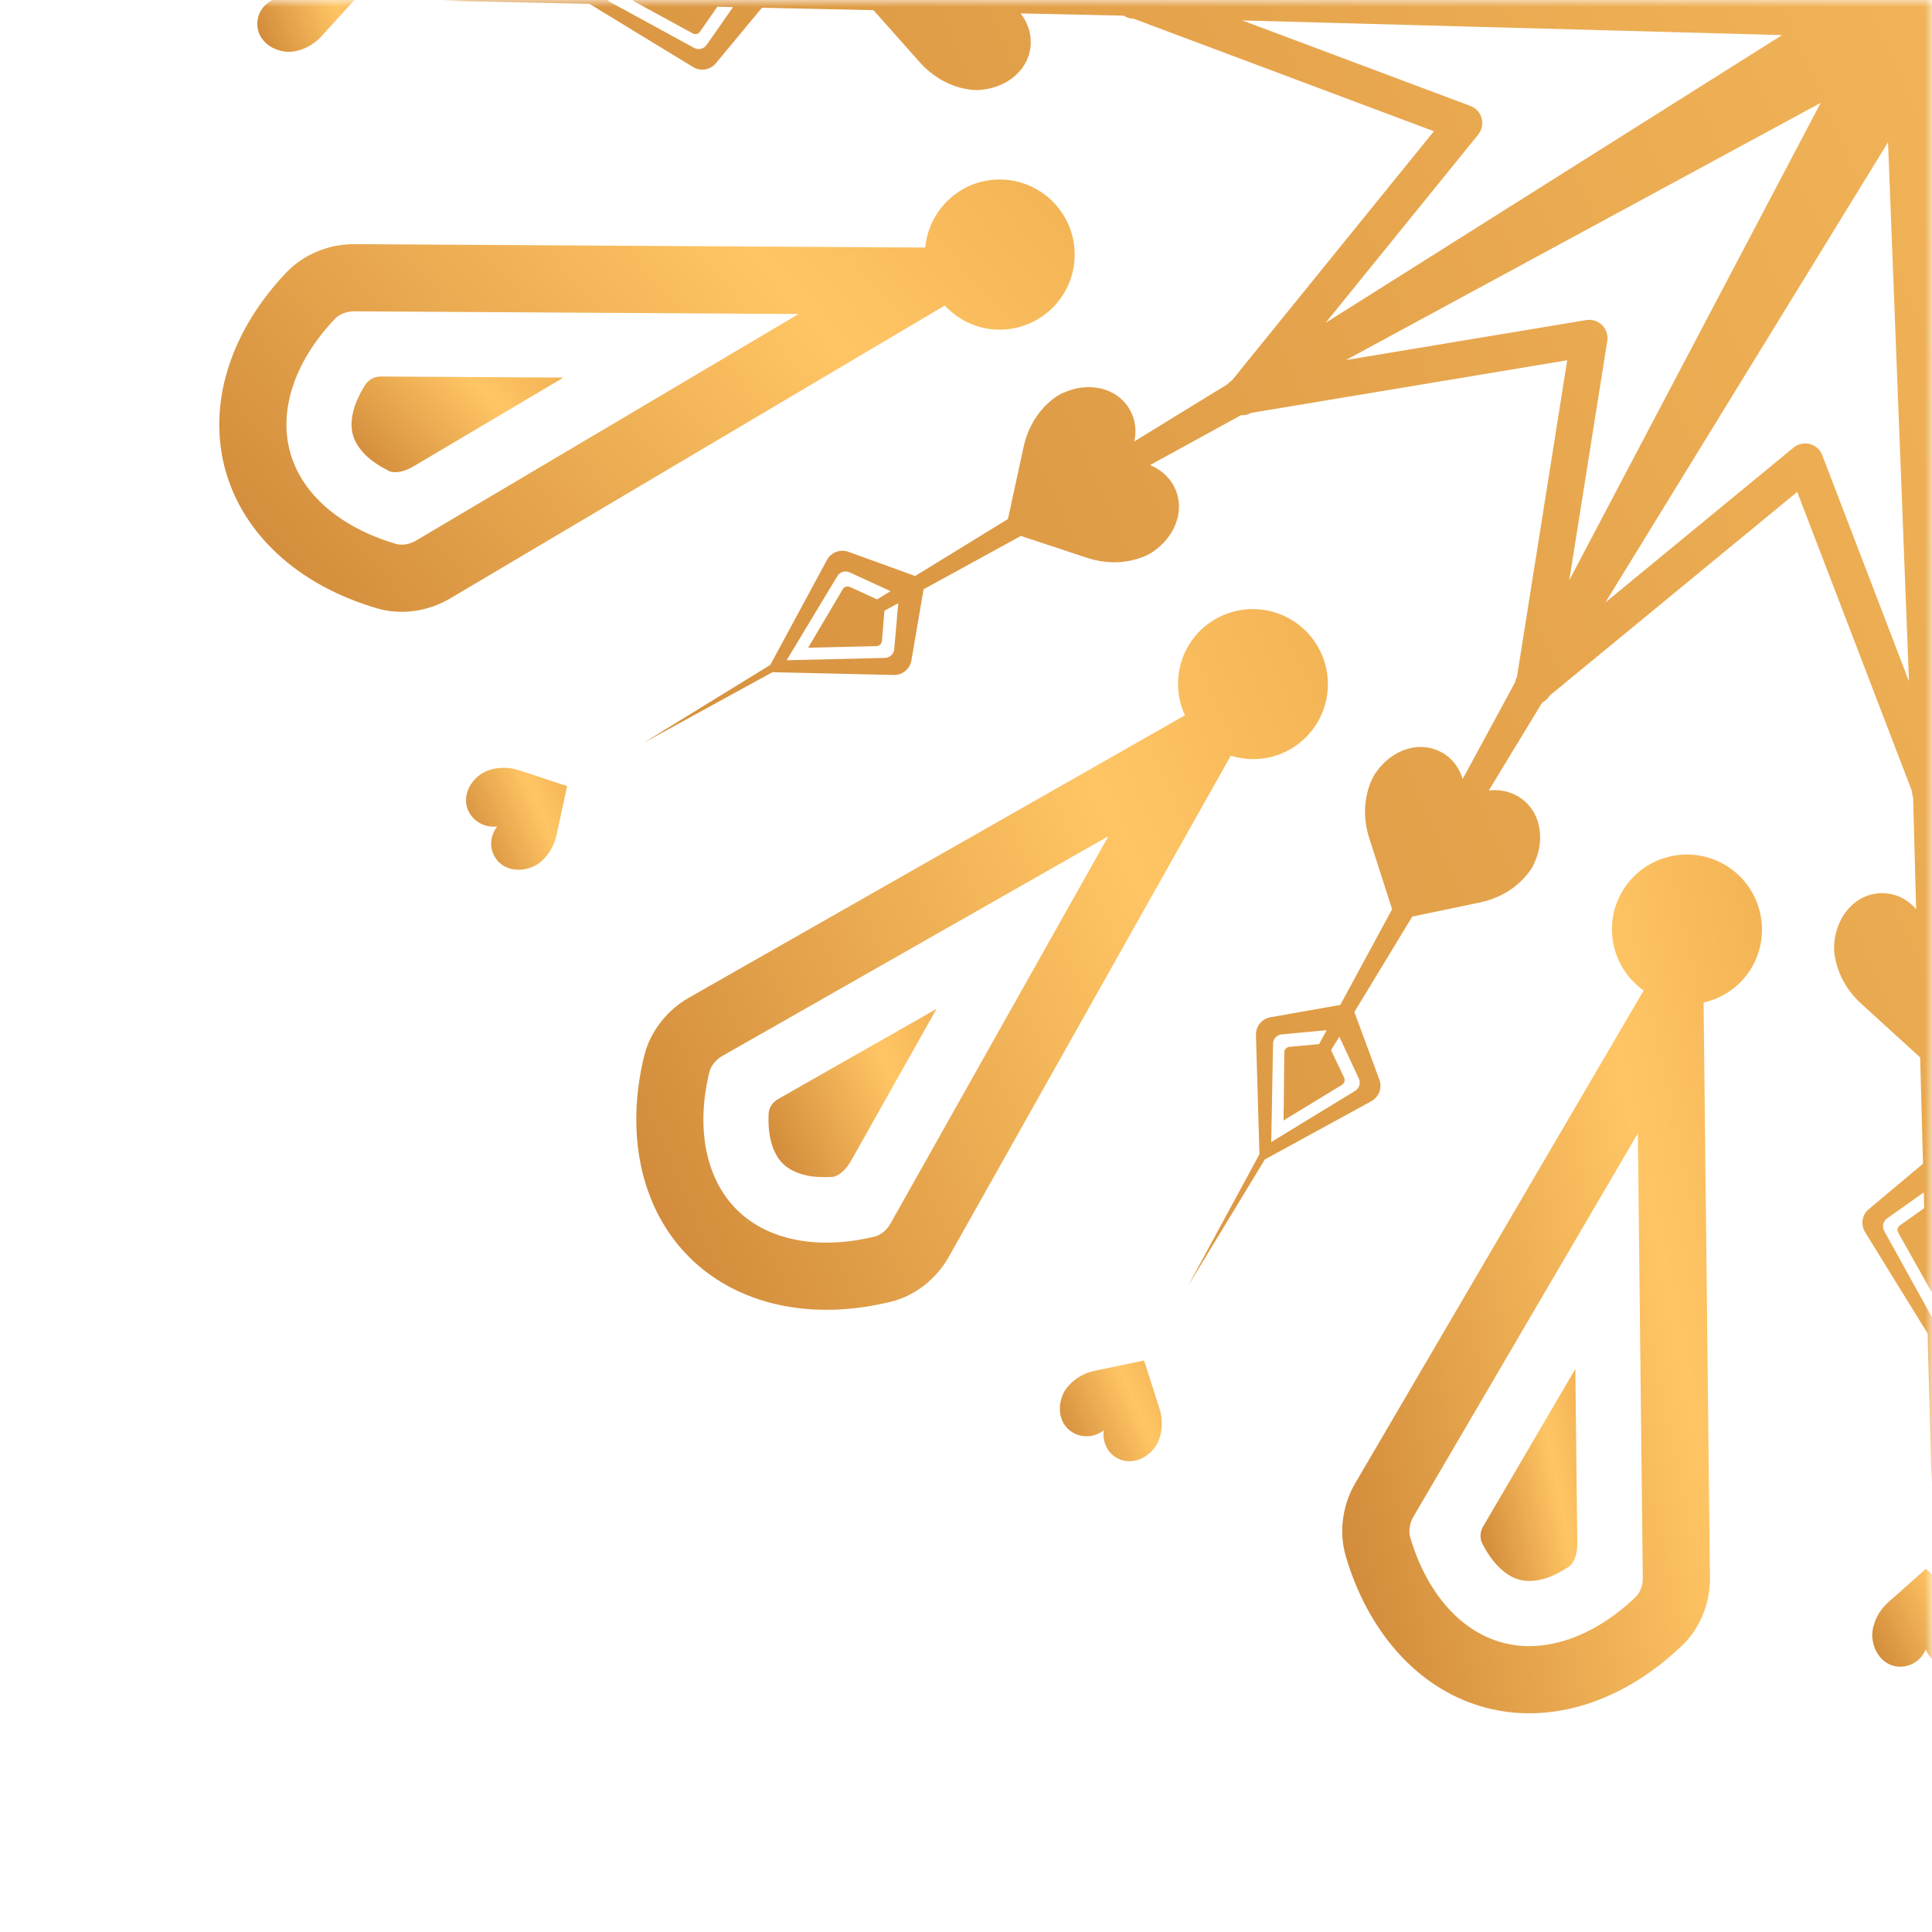
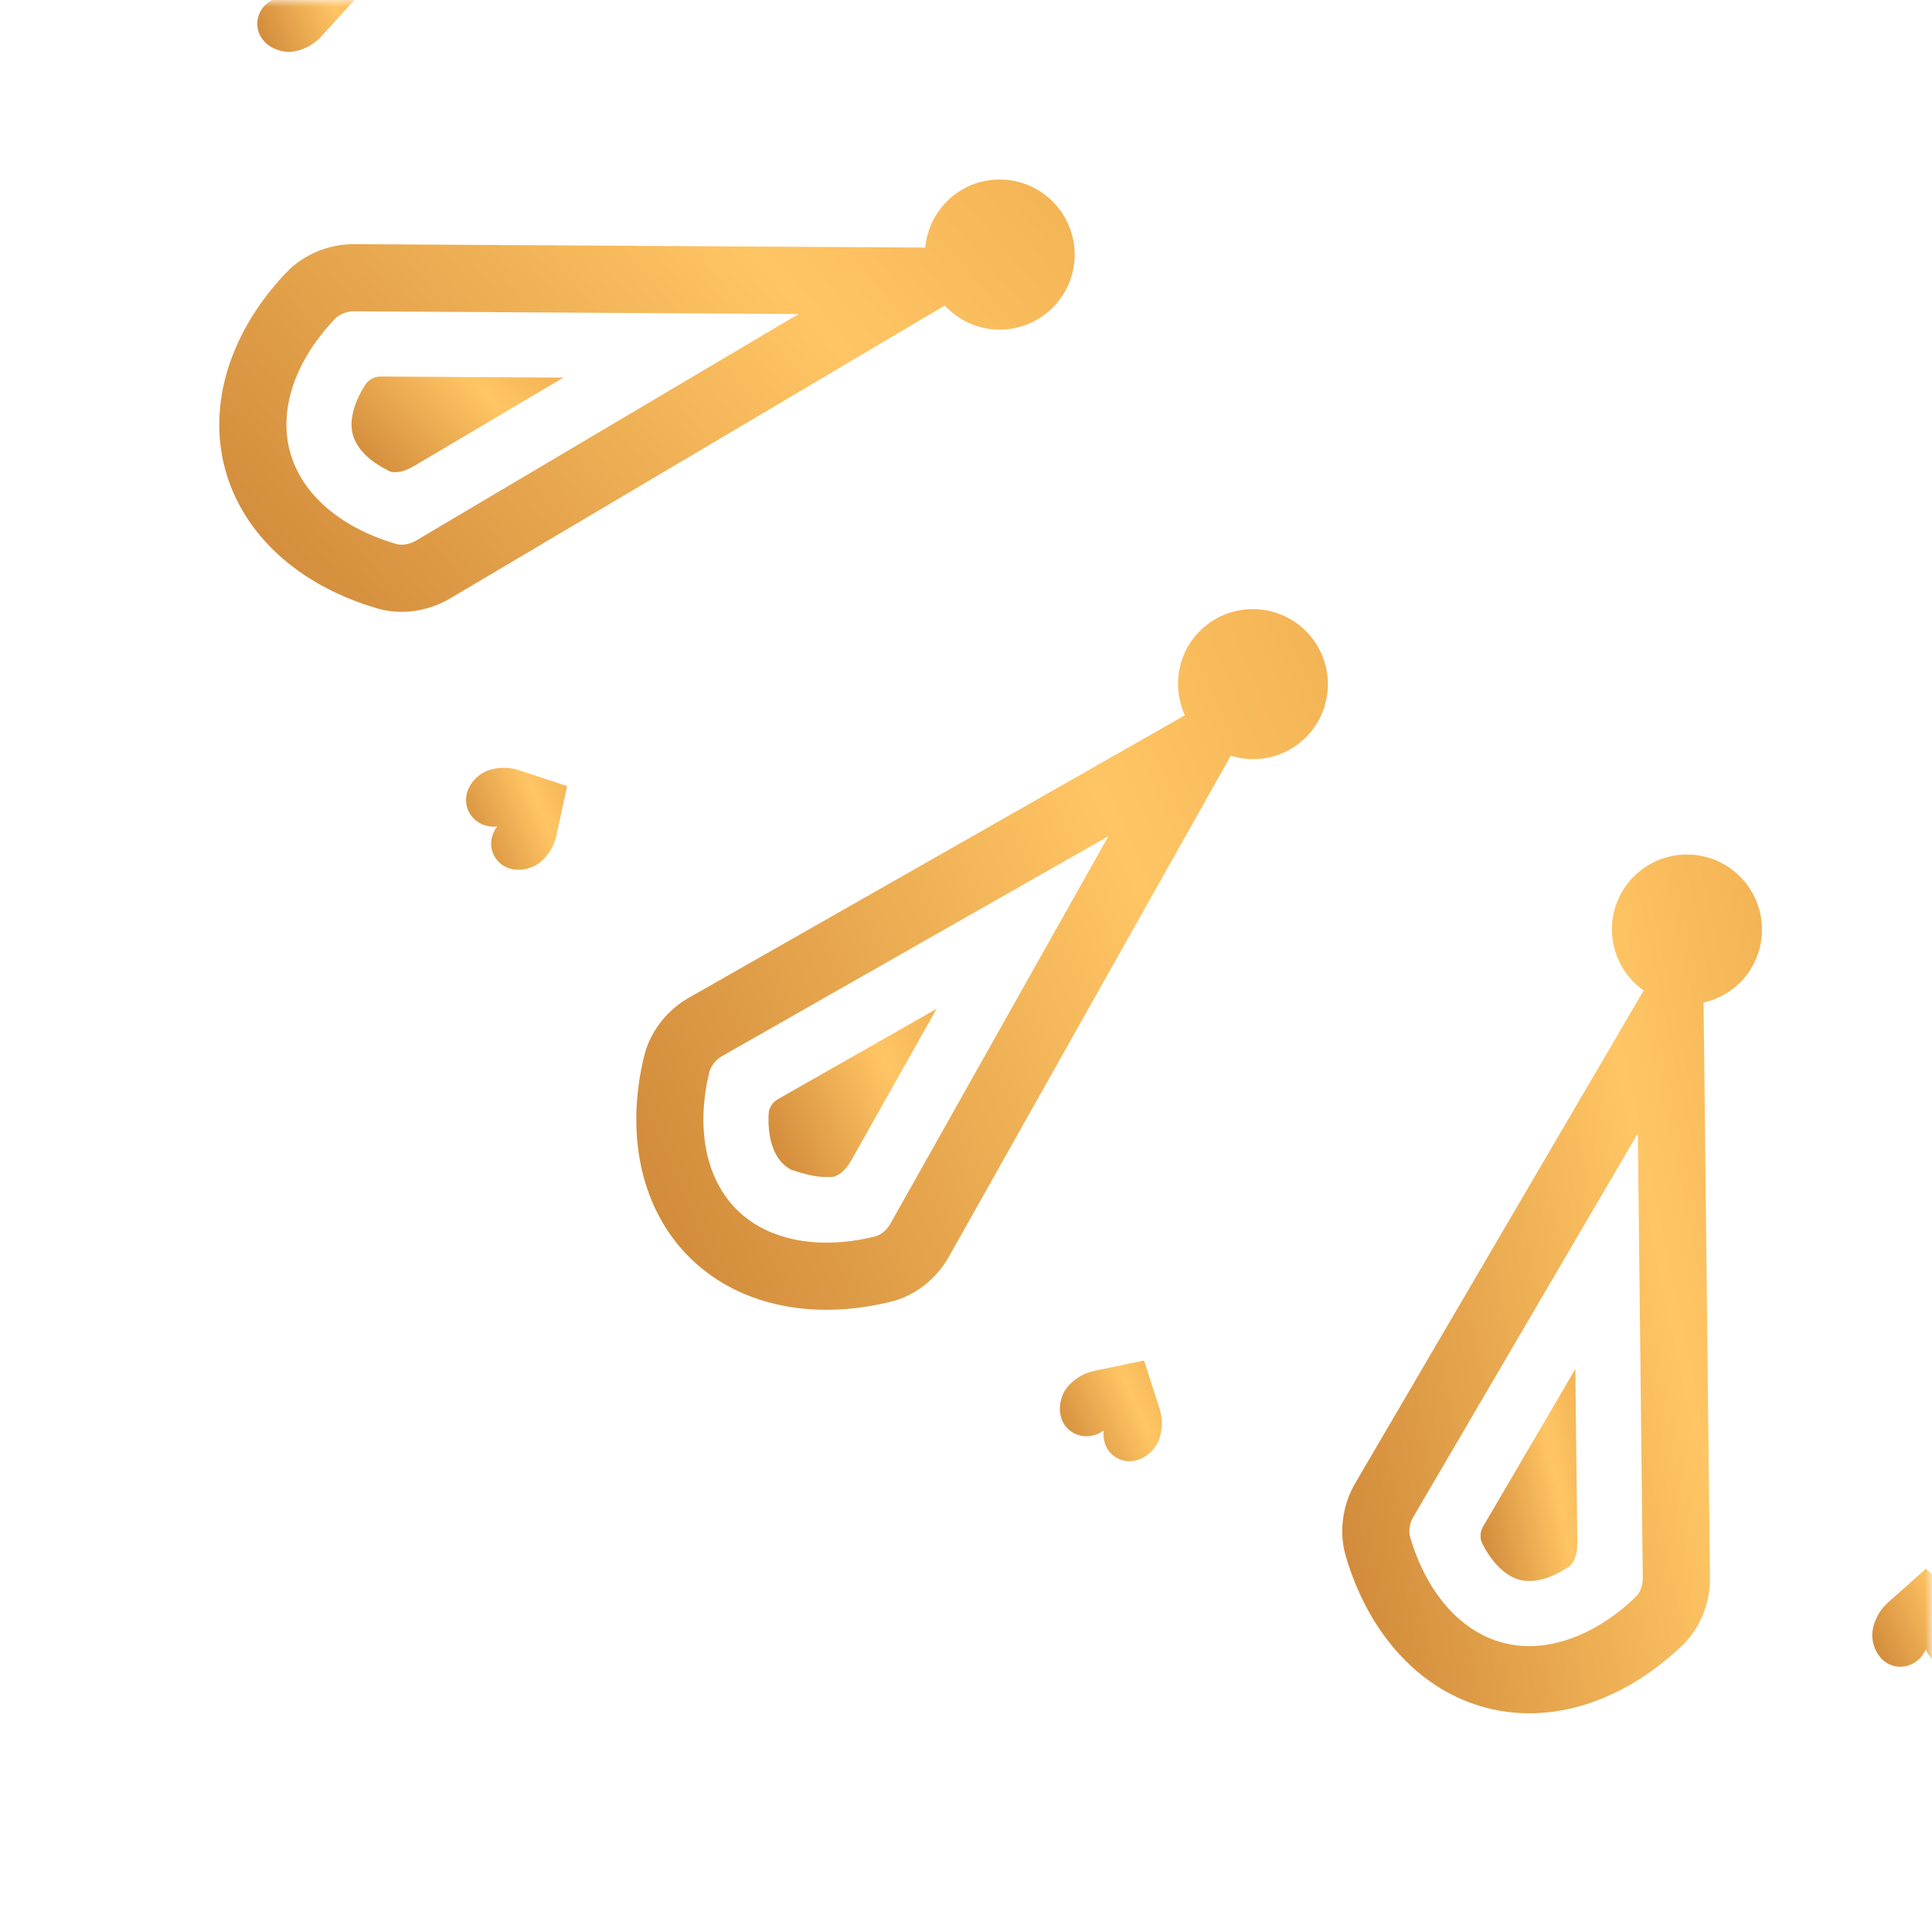
<svg xmlns="http://www.w3.org/2000/svg" width="140" height="140" viewBox="0 0 140 140" fill="none">
  <g id="Group">
    <g id="Clip path group">
      <mask id="mask0_89_1615" style="mask-type:luminance" maskUnits="userSpaceOnUse" x="0" y="0" width="140" height="140">
        <g id="SVGID_00000156553458816913743370000004398767617831310742_">
          <path id="Vector" d="M140 140L140 0L-1.52588e-05 0L-1.52588e-05 140L140 140Z" fill="white" />
        </g>
      </mask>
      <g mask="url(#mask0_89_1615)">
        <g id="Group_2">
          <path id="Vector_2" d="M63.832 24.879L68.461 22.14C69.458 23.213 70.871 23.893 72.451 23.889C75.456 23.88 77.884 21.438 77.875 18.433C77.867 15.428 75.424 13 72.419 13.008C69.595 13.017 67.306 15.184 67.047 17.94L61.946 17.91L25.678 17.691C23.819 17.68 21.992 18.444 20.755 19.74C20.638 19.863 20.523 19.986 20.41 20.109C16.616 24.288 15.062 29.373 16.314 34.001C16.905 36.181 18.081 38.134 19.724 39.769C21.585 41.62 24.045 43.063 26.925 43.962C27.068 44.007 27.211 44.05 27.355 44.093C29.065 44.592 31.023 44.31 32.614 43.368L63.832 24.879ZM28.722 39.421C28.611 39.388 28.5 39.355 28.376 39.315C26.273 38.659 24.468 37.623 23.156 36.318C22.092 35.258 21.37 34.051 21.013 32.729C20.212 29.77 21.306 26.363 24.007 23.389C24.096 23.292 24.186 23.195 24.277 23.099C24.589 22.773 25.14 22.555 25.648 22.558L57.87 22.754L30.134 39.181C29.624 39.482 29.057 39.519 28.722 39.421Z" fill="url(#paint0_linear_89_1615)" />
          <path id="Vector_3" d="M40.823 27.363L27.59 27.283C27.156 27.28 26.729 27.487 26.492 27.851C25.635 29.172 25.292 30.478 25.567 31.492C25.628 31.719 25.724 31.945 25.851 32.165C26.011 32.439 26.224 32.71 26.484 32.969C26.939 33.422 27.557 33.812 28.244 34.16C28.533 34.247 29.104 34.305 29.993 33.778L40.823 27.363Z" fill="url(#paint1_linear_89_1615)" />
          <path id="Vector_4" d="M64.566 94.327C66.296 93.904 67.852 92.681 68.758 91.07L86.549 59.449L89.188 54.761C90.588 55.193 92.151 55.076 93.518 54.282C96.115 52.772 96.997 49.443 95.487 46.845C93.977 44.247 90.648 43.365 88.05 44.876C85.608 46.295 84.71 49.317 85.863 51.833L81.431 54.357L49.912 72.301C48.297 73.221 47.096 74.796 46.674 76.537C46.634 76.702 46.596 76.865 46.56 77.029C45.363 82.546 46.56 87.726 49.958 91.108C51.56 92.701 53.555 93.804 55.795 94.398C58.333 95.071 61.184 95.09 64.129 94.428C64.274 94.396 64.42 94.363 64.566 94.327ZM57.042 89.693C55.59 89.308 54.361 88.623 53.391 87.658C51.218 85.496 50.462 81.998 51.314 78.071C51.342 77.943 51.372 77.814 51.403 77.686C51.51 77.247 51.878 76.783 52.32 76.531L80.323 60.589L64.516 88.683C64.225 89.2 63.752 89.515 63.413 89.598C63.301 89.625 63.188 89.652 63.06 89.68C60.912 90.163 58.831 90.168 57.042 89.693Z" fill="url(#paint2_linear_89_1615)" />
-           <path id="Vector_5" d="M61.694 84.075L67.865 73.106L56.366 79.653C55.989 79.868 55.722 80.26 55.699 80.694C55.617 82.266 55.973 83.569 56.718 84.31C56.885 84.475 57.081 84.624 57.301 84.75C57.576 84.907 57.895 85.036 58.251 85.13C58.872 85.295 59.602 85.324 60.371 85.281C60.664 85.212 61.187 84.976 61.694 84.075Z" fill="url(#paint3_linear_89_1615)" />
+           <path id="Vector_5" d="M61.694 84.075L67.865 73.106L56.366 79.653C55.989 79.868 55.722 80.26 55.699 80.694C55.617 82.266 55.973 83.569 56.718 84.31C56.885 84.475 57.081 84.624 57.301 84.75C58.872 85.295 59.602 85.324 60.371 85.281C60.664 85.212 61.187 84.976 61.694 84.075Z" fill="url(#paint3_linear_89_1615)" />
          <path id="Vector_6" d="M114.348 123.672C116.882 122.986 119.361 121.577 121.58 119.531C121.69 119.431 121.799 119.328 121.908 119.225C123.196 117.994 123.931 116.156 123.911 114.308L123.508 78.029L123.449 72.649C124.877 72.323 126.173 71.439 126.959 70.068C128.454 67.462 127.553 64.137 124.946 62.643C122.34 61.148 119.015 62.049 117.521 64.656C116.115 67.106 116.849 70.172 119.105 71.774L116.529 76.177L98.206 107.476C97.266 109.08 97.014 111.045 97.519 112.764C97.566 112.926 97.616 113.088 97.666 113.247C99.388 118.623 103.015 122.511 107.649 123.74C109.831 124.32 112.111 124.278 114.348 123.672ZM108.895 119.036C105.933 118.25 103.529 115.599 102.304 111.773C102.264 111.647 102.225 111.52 102.188 111.394C102.061 110.961 102.148 110.374 102.405 109.936L118.685 82.128L119.043 114.362C119.05 114.955 118.798 115.464 118.545 115.705C118.462 115.785 118.377 115.864 118.281 115.952C116.662 117.445 114.862 118.49 113.075 118.973C111.625 119.366 110.219 119.387 108.895 119.036Z" fill="url(#paint4_linear_89_1615)" />
          <path id="Vector_7" d="M113.754 113.488C113.973 113.282 114.308 112.817 114.297 111.783L114.156 99.197L107.471 110.617C107.252 110.991 107.217 111.464 107.414 111.851C108.129 113.254 109.088 114.204 110.105 114.474C110.332 114.534 110.576 114.564 110.83 114.563C111.147 114.562 111.487 114.513 111.842 114.417C112.462 114.25 113.109 113.91 113.754 113.488Z" fill="url(#paint5_linear_89_1615)" />
-           <path id="Vector_8" d="M55.99 48.71L64.76 48.91C65.393 48.931 65.941 48.477 66.045 47.852L66.926 42.703L73.975 38.836L78.84 40.444C79.983 40.811 81.227 40.855 82.396 40.504C83.255 40.246 83.628 39.923 83.628 39.923C85.232 38.797 85.962 36.783 85.005 35.124C84.615 34.448 84.015 33.978 83.334 33.702L89.924 30.087C90.175 30.098 90.43 30.054 90.659 29.919L113.566 26.106L109.923 49.056C109.852 49.182 109.808 49.317 109.782 49.453L105.99 56.452C105.758 55.679 105.292 54.993 104.535 54.556C102.875 53.599 100.862 54.33 99.737 55.934C99.737 55.934 99.414 56.308 99.156 57.167C98.806 58.336 98.849 59.58 99.217 60.722L100.877 65.889L97.123 72.819L92.062 73.715C91.437 73.822 90.987 74.374 91.011 75.006L91.263 83.64L86.093 93.179L91.649 84.03V84.023L99.374 79.796C99.923 79.493 100.177 78.829 99.957 78.242L98.142 73.335L102.34 66.418L107.302 65.384C108.474 65.13 109.573 64.545 110.409 63.655C111.024 63.002 111.185 62.536 111.185 62.536C112.01 60.758 111.633 58.649 109.974 57.693C109.319 57.315 108.591 57.199 107.884 57.282L111.75 50.914C111.972 50.798 112.17 50.632 112.3 50.401L130.233 35.645L138.552 57.34C138.552 57.494 138.58 57.644 138.631 57.784L138.85 65.883C138.242 65.18 137.395 64.725 136.395 64.723C134.48 64.719 133.098 66.355 132.921 68.307C132.921 68.307 132.827 68.792 133.031 69.665C133.309 70.853 133.967 71.911 134.854 72.718L139.14 76.622L139.348 84.326L135.41 87.63C134.929 88.031 134.818 88.732 135.144 89.274L139.678 96.621V96.629L139.974 107.462L140.206 96.77V96.762L144.787 89.245C145.117 88.701 144.994 88.001 144.511 87.603L140.485 84.262L140.669 75.861L144.185 72.735C145.076 71.931 145.737 70.877 146.02 69.689C146.227 68.817 146.134 68.332 146.134 68.332C145.965 66.379 144.588 64.738 142.673 64.734C142.022 64.733 141.423 64.936 140.901 65.258L141.059 58.051C141.198 57.84 141.29 57.596 141.29 57.33C141.29 57.321 141.289 57.312 141.289 57.303L149.436 35.573L167.494 50.208C167.566 50.33 167.66 50.431 167.762 50.521L171.756 57.026C171.038 56.911 170.296 57.005 169.613 57.404C167.959 58.369 167.594 60.479 168.429 62.253C168.429 62.253 168.593 62.719 169.21 63.368C170.051 64.253 171.154 64.832 172.327 65.08L177.354 66.144L181.664 73.164L179.908 78.006C179.699 78.594 179.949 79.256 180.508 79.556L188.114 83.662V83.669L193.785 92.898L188.634 83.502L188.633 83.487L188.833 74.717C188.854 74.084 188.401 73.535 187.775 73.431L182.627 72.55L178.736 65.458L180.386 60.375C180.747 59.231 180.784 57.987 180.427 56.819C180.165 55.962 179.84 55.591 179.84 55.591C178.706 53.992 176.689 53.273 175.035 54.238C174.316 54.658 173.839 55.317 173.579 56.056L170.016 49.561C170.017 49.535 170.032 49.511 170.032 49.485C170.031 49.255 169.966 49.026 169.843 48.818L166.031 25.91L188.979 29.553C189.106 29.624 189.24 29.667 189.377 29.694L196.051 33.31C195.331 33.559 194.695 34.017 194.284 34.735C193.333 36.397 194.068 38.408 195.676 39.529C195.676 39.529 196.05 39.851 196.91 40.106C198.081 40.453 199.325 40.406 200.466 40.034L205.467 38.412L212.742 42.354L213.638 47.415C213.745 48.039 214.297 48.489 214.93 48.465L223.563 48.214L233.102 53.384L223.954 47.828H223.946L219.719 40.103C219.416 39.554 218.752 39.3 218.165 39.521L213.258 41.336L206.182 37.041L205.103 31.938C204.846 30.766 204.257 29.669 203.366 28.835C202.711 28.223 202.244 28.063 202.244 28.063C200.463 27.243 198.356 27.626 197.405 29.288C197.01 29.977 196.912 30.745 197.025 31.483L190.854 27.738C190.738 27.507 190.56 27.306 190.322 27.172L175.57 9.244L197.265 0.924C197.413 0.923 197.556 0.893 197.689 0.846L205.453 0.636C204.786 1.241 204.351 2.063 204.349 3.034C204.345 4.949 205.981 6.331 207.933 6.508C207.933 6.508 208.418 6.602 209.291 6.398C210.48 6.119 211.536 5.462 212.344 4.574L216.195 0.346L224.249 0.129L227.553 4.067C227.954 4.548 228.655 4.659 229.197 4.333L236.544 -0.202H236.552L247.385 -0.498L236.693 -0.73H236.686L229.168 -5.311C228.625 -5.641 227.924 -5.518 227.526 -5.034L224.186 -1.009L215.524 -1.199L212.361 -4.757C211.557 -5.647 210.502 -6.309 209.314 -6.591C208.442 -6.799 207.957 -6.706 207.957 -6.706C206.005 -6.537 204.364 -5.161 204.361 -3.246C204.359 -2.578 204.568 -1.961 204.905 -1.431L197.969 -1.584C197.755 -1.722 197.509 -1.812 197.24 -1.809L175.497 -9.96L190.129 -28.013C190.254 -28.087 190.358 -28.184 190.45 -28.29L196.871 -32.232C196.692 -31.454 196.754 -30.636 197.187 -29.886C198.144 -28.227 200.252 -27.85 202.03 -28.676C202.03 -28.676 202.497 -28.837 203.15 -29.452C204.039 -30.289 204.624 -31.388 204.877 -32.56L206.026 -37.853L213.088 -42.189L217.93 -40.433C218.518 -40.224 219.181 -40.474 219.48 -41.033L223.586 -48.639H223.594L232.822 -54.31L223.427 -49.159H223.412L214.641 -49.359C214.008 -49.38 213.46 -48.926 213.356 -48.3L212.475 -43.152L205.012 -39.059L200.215 -40.643C199.073 -41.01 197.829 -41.054 196.659 -40.703C195.8 -40.445 195.428 -40.122 195.428 -40.122C193.823 -38.996 193.093 -36.983 194.05 -35.324C194.427 -34.67 194.998 -34.205 195.65 -33.923L189.471 -30.534C189.225 -30.543 188.975 -30.5 188.751 -30.369L165.836 -26.556L169.476 -49.494C169.553 -49.628 169.596 -49.771 169.624 -49.916L173.138 -56.4C173.396 -55.731 173.845 -55.145 174.521 -54.756C176.18 -53.799 178.193 -54.529 179.319 -56.134C179.319 -56.134 179.641 -56.507 179.899 -57.366C180.25 -58.535 180.206 -59.78 179.838 -60.922L178.257 -65.845L182.279 -73.267L187.339 -74.164C187.964 -74.271 188.415 -74.822 188.391 -75.455L188.139 -84.088L193.309 -93.627L187.753 -84.472L180.028 -80.245C179.479 -79.942 179.225 -79.278 179.445 -78.692L181.26 -73.784L176.938 -66.663L171.754 -65.583C170.582 -65.329 169.483 -64.744 168.646 -63.855C168.032 -63.202 167.871 -62.735 167.871 -62.735C167.046 -60.957 167.423 -58.849 169.082 -57.892C169.808 -57.474 170.621 -57.388 171.397 -57.533L167.652 -51.362C167.43 -51.246 167.232 -51.081 167.102 -50.85L149.168 -36.095L140.857 -57.77C140.857 -57.773 140.857 -57.776 140.857 -57.779C140.857 -57.941 140.825 -58.097 140.77 -58.242L140.568 -65.732C141.137 -65.241 141.843 -64.924 142.661 -64.922C144.576 -64.919 145.958 -66.554 146.135 -68.507C146.135 -68.507 146.229 -68.991 146.025 -69.864C145.747 -71.053 145.089 -72.11 144.202 -72.917L140.277 -76.492L140.053 -84.775L143.992 -88.079C144.472 -88.48 144.584 -89.181 144.258 -89.722L139.723 -97.07V-97.078L139.427 -107.911L139.195 -97.22V-97.212L134.614 -89.695C134.284 -89.151 134.407 -88.451 134.89 -88.053L138.916 -84.712L138.733 -76.369L134.87 -72.935C133.98 -72.131 133.318 -71.076 133.036 -69.888C132.828 -69.016 132.921 -68.531 132.921 -68.531C133.091 -66.578 134.467 -64.938 136.382 -64.934C137.187 -64.933 137.911 -65.237 138.5 -65.713L138.343 -58.494C138.204 -58.28 138.113 -58.032 138.118 -57.765L129.966 -36.023L111.913 -50.654C111.838 -50.781 111.741 -50.889 111.632 -50.982L107.82 -57.192C108.371 -57.192 108.925 -57.301 109.443 -57.603C111.097 -58.569 111.462 -60.679 110.627 -62.453C110.627 -62.453 110.463 -62.918 109.846 -63.568C109.004 -64.452 107.902 -65.032 106.728 -65.279L102.275 -66.222L97.738 -73.613L99.494 -78.455C99.703 -79.043 99.452 -79.706 98.894 -80.005L91.287 -84.112V-84.119L85.617 -93.347L90.768 -83.952V-83.937L90.568 -75.167C90.547 -74.534 91.001 -73.985 91.627 -73.882L96.775 -73L100.499 -66.21L98.671 -60.575C98.309 -59.431 98.272 -58.187 98.629 -57.019C98.891 -56.162 99.216 -55.791 99.216 -55.791C100.351 -54.192 102.368 -53.473 104.021 -54.438C104.922 -54.964 105.48 -55.85 105.649 -56.822L109.393 -49.997C109.383 -49.749 109.427 -49.497 109.559 -49.271L113.372 -26.361L90.426 -30.002C90.292 -30.078 90.149 -30.127 90.004 -30.153L83.463 -33.698C83.988 -33.973 84.451 -34.373 84.772 -34.935C85.724 -36.596 84.988 -38.607 83.38 -39.728C83.38 -39.728 83.006 -40.05 82.147 -40.305C80.976 -40.653 79.732 -40.605 78.591 -40.234L74.094 -38.775L66.661 -42.804L65.764 -47.864C65.657 -48.489 65.106 -48.939 64.473 -48.915L55.84 -48.664L46.301 -53.834L55.449 -48.278H55.456L59.683 -40.553C59.986 -40.004 60.65 -39.75 61.237 -39.97L66.144 -41.785L72.763 -37.768L73.954 -32.137C74.211 -30.965 74.799 -29.868 75.691 -29.034C76.346 -28.422 76.813 -28.262 76.813 -28.262C78.594 -27.442 80.701 -27.825 81.652 -29.487C82.144 -30.345 82.192 -31.327 81.909 -32.217L88.566 -28.176C88.682 -27.955 88.847 -27.756 89.078 -27.627L103.834 -9.693L82.137 -1.373C81.989 -1.371 81.847 -1.341 81.713 -1.295L73.843 -1.082C74.365 -1.66 74.706 -2.386 74.708 -3.233C74.712 -5.148 73.076 -6.53 71.124 -6.707C71.124 -6.707 70.639 -6.801 69.766 -6.597C68.577 -6.319 67.52 -5.661 66.713 -4.774L63.086 -0.792L55.153 -0.577L51.849 -4.515C51.449 -4.997 50.747 -5.108 50.206 -4.782L42.848 -0.247L32.015 0.05L42.714 0.281L50.231 4.863C50.775 5.193 51.475 5.07 51.873 4.586L55.214 0.561L63.296 0.738L66.692 4.559C67.496 5.449 68.551 6.111 69.739 6.393C70.611 6.601 71.096 6.508 71.096 6.508C73.048 6.338 74.689 4.962 74.693 3.047C74.694 2.262 74.408 1.553 73.954 0.971L81.432 1.135C81.645 1.272 81.891 1.362 82.159 1.359L103.904 9.511L89.275 27.562C89.147 27.638 89.038 27.736 88.945 27.845L82.196 31.988C82.361 31.223 82.293 30.421 81.869 29.685C80.912 28.027 78.803 27.651 77.025 28.476C77.025 28.476 76.559 28.637 75.906 29.252C75.017 30.089 74.432 31.188 74.178 32.36L73.039 37.61L66.314 41.74L61.471 39.983C60.883 39.774 60.221 40.025 59.921 40.583L55.815 48.19H55.807L46.58 53.861L55.975 48.709H55.99V48.71ZM93.567 80.852L93.575 80.846L97.245 78.612C97.418 78.505 97.485 78.279 97.401 78.091L96.454 76.105V76.097L97.054 75.124L98.464 78.155C98.624 78.487 98.497 78.886 98.166 79.068L92.593 82.467L92.119 82.755L92.132 82.032L92.249 75.673C92.232 75.304 92.518 74.986 92.887 74.955L96.133 74.652L95.587 75.656V75.663L93.432 75.858C93.229 75.881 93.064 76.047 93.064 76.258L93.024 80.365L93.016 80.395L93.011 81.194L93.567 80.852ZM143.179 88.27C143.482 88.48 143.573 88.894 143.378 89.211L140.246 94.947L139.984 95.43L139.635 94.798L136.552 89.231C136.356 88.916 136.445 88.501 136.746 88.289L139.407 86.405L139.433 87.55L137.674 88.798C137.501 88.92 137.449 89.146 137.555 89.326L139.584 92.936V92.944L139.971 93.628L140.293 93.04L142.346 89.274C142.451 89.093 142.39 88.867 142.224 88.755L140.412 87.494L140.439 86.357L143.179 88.27ZM186.958 74.677C187.327 74.706 187.615 75.021 187.6 75.39L187.755 81.907V81.922L187.772 82.471L187.153 82.104L187.146 82.097L181.704 78.82C181.372 78.641 181.243 78.241 181.4 77.909L182.762 74.944L183.36 75.922L182.455 77.891C182.372 78.072 182.441 78.298 182.614 78.403L186.177 80.509L186.864 80.914L186.846 80.243L186.744 75.957C186.743 75.753 186.577 75.588 186.373 75.566L184.18 75.384L183.634 74.383L186.958 74.677ZM218.08 41.012C218.411 40.853 218.811 40.98 218.993 41.31L222.392 46.883L222.68 47.357L221.957 47.343L215.598 47.227C215.229 47.243 214.911 46.958 214.88 46.589L214.577 43.343L215.58 43.889H215.588L215.783 46.044C215.806 46.247 215.972 46.413 216.183 46.412L220.289 46.452L220.32 46.46L221.119 46.465L220.778 45.909L220.77 45.901L218.536 42.231C218.431 42.058 218.204 41.991 218.016 42.075L216.03 43.022L216.022 43.023L215.049 42.423L218.08 41.012ZM214.869 -43.287L215.847 -43.885L217.816 -42.98C217.997 -42.898 218.223 -42.965 218.328 -43.139L220.434 -46.702L220.839 -47.389L220.168 -47.371L215.882 -47.268C215.678 -47.267 215.513 -47.101 215.491 -46.898L215.309 -44.704L214.308 -44.159L214.6 -47.483C214.629 -47.852 214.945 -48.139 215.314 -48.125L221.83 -48.28H221.845L222.395 -48.297L222.027 -47.678L222.02 -47.67L218.743 -42.228C218.564 -41.897 218.165 -41.767 217.833 -41.924L214.869 -43.287ZM185.825 -81.294L182.155 -79.061C181.982 -78.955 181.915 -78.729 181.999 -78.54L182.946 -76.554L182.346 -75.573L180.936 -78.605C180.777 -78.936 180.904 -79.336 181.234 -79.517L186.807 -82.917L187.281 -83.205L187.268 -82.482L187.151 -76.122C187.167 -75.753 186.882 -75.436 186.513 -75.405L183.266 -75.101L183.814 -76.105L185.968 -76.307C186.171 -76.331 186.337 -76.497 186.336 -76.708L186.384 -80.844L186.389 -81.643L185.825 -81.294ZM136.221 -88.719C135.918 -88.929 135.827 -89.343 136.022 -89.66L139.154 -95.395L139.417 -95.878L139.765 -95.246L142.848 -89.68C143.045 -89.364 142.956 -88.95 142.655 -88.738L139.993 -86.853L139.967 -87.999L141.727 -89.247C141.9 -89.368 141.952 -89.594 141.846 -89.775L139.816 -93.385V-93.393L139.43 -94.077L139.107 -93.489L137.054 -89.723C136.949 -89.542 137.01 -89.316 137.176 -89.203L138.988 -87.943L138.961 -86.805L136.221 -88.719ZM92.442 -75.125C92.073 -75.154 91.786 -75.47 91.799 -75.84L91.645 -82.356V-82.371L91.628 -82.921L92.247 -82.554L92.254 -82.546L97.696 -79.27C98.028 -79.09 98.158 -78.691 98 -78.359L96.638 -75.394L96.04 -76.372L96.945 -78.341C97.028 -78.522 96.959 -78.747 96.785 -78.853L93.223 -80.959L92.536 -81.364L92.553 -80.694L92.657 -76.407C92.657 -76.204 92.823 -76.038 93.027 -76.016L95.22 -75.834L95.765 -74.834L92.442 -75.125ZM61.32 -41.461C60.989 -41.302 60.59 -41.428 60.408 -41.759L57.009 -47.333L56.721 -47.806L57.444 -47.794L63.803 -47.677C64.173 -47.693 64.49 -47.408 64.521 -47.038L64.824 -43.792L63.821 -44.339H63.813L63.619 -46.493C63.595 -46.696 63.429 -46.862 63.218 -46.861L59.112 -46.902L59.082 -46.91L58.284 -46.915L58.624 -46.358L58.632 -46.351L60.865 -42.68C60.971 -42.507 61.197 -42.441 61.385 -42.524L63.371 -43.471H63.379L64.353 -42.872L61.32 -41.461ZM172.284 -10.2C172.016 -9.869 171.922 -9.431 172.035 -9.02C172.146 -8.608 172.449 -8.277 172.848 -8.127L189.378 -1.93L150.264 -2.991L183.338 -23.84L172.284 -10.2ZM162.933 -25.155C162.865 -24.737 163.004 -24.308 163.307 -24.009C163.608 -23.709 164.037 -23.573 164.457 -23.643L181.869 -26.541L147.466 -7.903L165.684 -42.496L162.933 -25.155ZM147.353 -33.431C147.505 -33.034 147.839 -32.734 148.251 -32.626C148.663 -32.517 149.101 -32.612 149.43 -32.883L163.064 -44.101L142.587 -10.758L141.068 -49.825L147.353 -33.431ZM129.725 -32.809C130.056 -32.541 130.495 -32.447 130.906 -32.56C131.317 -32.671 131.648 -32.974 131.797 -33.373L137.995 -49.903L136.933 -10.789L116.085 -43.863L129.725 -32.809ZM115.916 -23.831C116.215 -24.132 116.346 -24.554 116.283 -24.982L113.385 -42.395L132.022 -7.99L97.43 -26.209L114.77 -23.457C115.19 -23.39 115.617 -23.529 115.916 -23.831ZM106.494 -7.878C106.892 -8.03 107.191 -8.363 107.3 -8.775C107.408 -9.188 107.313 -9.626 107.042 -9.955L95.824 -23.588L129.168 -3.112L90.102 -1.593L106.494 -7.878ZM228.194 -3.704C228.404 -4.006 228.818 -4.097 229.135 -3.903L234.87 -0.771L235.353 -0.508L234.721 -0.16L229.155 2.923C228.839 3.12 228.424 3.031 228.213 2.73L226.329 0.068L227.474 0.042L228.722 1.802C228.843 1.975 229.07 2.027 229.25 1.92L232.861 -0.109L232.868 -0.11L233.553 -0.496L232.964 -0.818L229.198 -2.871C229.017 -2.976 228.792 -2.916 228.679 -2.75L227.419 -0.937L226.281 -0.964L228.194 -3.704ZM51.206 3.255C50.996 3.557 50.582 3.648 50.265 3.454L44.53 0.321L44.047 0.059L44.679 -0.289L50.245 -3.373C50.561 -3.569 50.975 -3.481 51.187 -3.18L53.071 -0.518L51.926 -0.492L50.677 -2.252C50.556 -2.425 50.33 -2.477 50.15 -2.37L46.539 -0.34H46.532L45.847 0.046L46.435 0.368L50.201 2.421C50.382 2.527 50.608 2.465 50.72 2.299L51.981 0.488L53.118 0.514L51.206 3.255ZM132.046 32.981C131.894 32.584 131.56 32.284 131.149 32.176C130.737 32.067 130.298 32.163 129.969 32.433L116.338 43.651L136.814 10.308L138.332 49.375L132.046 32.981ZM149.676 32.359C149.345 32.092 148.905 31.999 148.495 32.111C148.083 32.223 147.752 32.525 147.602 32.923L141.405 49.453L142.467 10.341L163.315 43.414L149.676 32.359ZM163.484 23.382C163.234 23.632 163.099 23.97 163.1 24.318C163.1 24.389 163.106 24.46 163.118 24.531L166.016 41.946L147.378 7.542L181.97 25.76L164.631 23.007C164.211 22.94 163.784 23.08 163.484 23.382ZM189.3 1.143L172.907 7.43C172.511 7.582 172.21 7.916 172.101 8.327C172.072 8.44 172.057 8.555 172.057 8.669C172.058 8.971 172.163 9.268 172.359 9.507L183.576 23.138L150.234 2.661L189.3 1.143ZM107.117 9.751C107.385 9.419 107.477 8.981 107.365 8.57C107.253 8.159 106.951 7.827 106.553 7.678L90.022 1.481L129.135 2.543L96.062 23.391L107.117 9.751ZM131.934 7.454L113.716 42.046L116.469 24.706C116.539 24.284 116.396 23.859 116.094 23.559C115.792 23.259 115.364 23.123 114.945 23.193L97.529 26.091L131.934 7.454ZM57.372 47.229L57.379 47.221L60.656 41.779C60.836 41.447 61.234 41.318 61.566 41.475L64.531 42.838L63.554 43.435L61.584 42.53C61.404 42.448 61.178 42.516 61.073 42.69L58.966 46.252L58.561 46.939L59.232 46.922L63.518 46.819C63.722 46.818 63.887 46.652 63.909 46.448L64.091 44.255L65.091 43.71L64.799 47.034C64.77 47.403 64.455 47.69 64.085 47.676L57.569 47.831L57.554 47.83L57.004 47.848L57.372 47.229Z" fill="url(#paint6_linear_89_1615)" />
          <path id="Vector_9" d="M23.3 2.621L25.75 -0.069L23.31 -2.813C22.842 -3.331 22.228 -3.716 21.536 -3.881C21.029 -4.002 20.746 -3.947 20.746 -3.947C19.609 -3.849 18.654 -3.047 18.652 -1.932C18.651 -1.104 19.165 -0.392 19.903 -0.079C19.164 0.231 18.646 0.896 18.645 1.724C18.643 2.839 19.595 3.644 20.732 3.747C20.732 3.747 21.015 3.802 21.523 3.683C22.215 3.52 22.83 3.137 23.3 2.621Z" fill="url(#paint7_linear_89_1615)" />
          <path id="Vector_10" d="M141.35 120.785C142.466 120.787 143.27 119.834 143.374 118.698C143.374 118.698 143.429 118.416 143.31 117.907C143.148 117.215 142.765 116.6 142.248 116.13L139.559 113.681L136.815 116.12C136.297 116.588 135.912 117.202 135.747 117.894C135.626 118.402 135.68 118.684 135.68 118.684C135.779 119.821 136.58 120.776 137.695 120.778C138.523 120.78 139.236 120.265 139.549 119.527C139.858 120.266 140.523 120.784 141.35 120.785Z" fill="url(#paint8_linear_89_1615)" />
          <path id="Vector_11" d="M83.713 104.838C83.713 104.838 83.901 104.62 84.051 104.12C84.255 103.44 84.229 102.715 84.015 102.05L82.903 98.587L79.308 99.336C78.625 99.484 77.986 99.824 77.499 100.343C77.141 100.723 77.047 100.995 77.047 100.995C76.567 102.03 76.786 103.257 77.752 103.815C78.469 104.228 79.344 104.137 79.982 103.653C79.883 104.448 80.202 105.227 80.919 105.641C81.885 106.197 83.057 105.772 83.713 104.838Z" fill="url(#paint9_linear_89_1615)" />
          <path id="Vector_12" d="M39.317 62.329C39.835 61.841 40.176 61.202 40.324 60.519L41.095 56.964L37.609 55.812C36.944 55.598 36.219 55.573 35.538 55.777C35.038 55.927 34.821 56.115 34.821 56.115C33.886 56.771 33.462 57.943 34.019 58.909C34.433 59.626 35.235 59.985 36.03 59.886C35.546 60.525 35.431 61.359 35.845 62.076C36.402 63.042 37.63 63.261 38.665 62.78C38.665 62.78 38.937 62.687 39.317 62.329Z" fill="url(#paint10_linear_89_1615)" />
        </g>
      </g>
    </g>
  </g>
  <defs>
    <linearGradient id="paint0_linear_89_1615" x1="234.424" y1="-139.286" x2="-24.863" y2="84.281" gradientUnits="userSpaceOnUse">
      <stop stop-color="#E99940" />
      <stop offset="0.228" stop-color="#FFC564" />
      <stop offset="0.349" stop-color="#E99940" />
      <stop offset="0.442" stop-color="#C97822" />
      <stop offset="0.698" stop-color="#FFC564" />
      <stop offset="1" stop-color="#913900" />
    </linearGradient>
    <linearGradient id="paint1_linear_89_1615" x1="79.586" y1="-6.426" x2="21.602" y2="49.505" gradientUnits="userSpaceOnUse">
      <stop stop-color="#E99940" />
      <stop offset="0.228" stop-color="#FFC564" />
      <stop offset="0.349" stop-color="#E99940" />
      <stop offset="0.442" stop-color="#C97822" />
      <stop offset="0.698" stop-color="#FFC564" />
      <stop offset="1" stop-color="#913900" />
    </linearGradient>
    <linearGradient id="paint2_linear_89_1615" x1="222.796" y1="-202.701" x2="-85.635" y2="-70.043" gradientUnits="userSpaceOnUse">
      <stop stop-color="#E99940" />
      <stop offset="0.228" stop-color="#FFC564" />
      <stop offset="0.349" stop-color="#E99940" />
      <stop offset="0.442" stop-color="#C97822" />
      <stop offset="0.698" stop-color="#FFC564" />
      <stop offset="1" stop-color="#913900" />
    </linearGradient>
    <linearGradient id="paint3_linear_89_1615" x1="98.62" y1="13.83" x2="23.954" y2="46.325" gradientUnits="userSpaceOnUse">
      <stop stop-color="#E99940" />
      <stop offset="0.228" stop-color="#FFC564" />
      <stop offset="0.349" stop-color="#E99940" />
      <stop offset="0.442" stop-color="#C97822" />
      <stop offset="0.698" stop-color="#FFC564" />
      <stop offset="1" stop-color="#913900" />
    </linearGradient>
    <linearGradient id="paint4_linear_89_1615" x1="204.501" y1="-240.601" x2="-7.698" y2="-195.403" gradientUnits="userSpaceOnUse">
      <stop stop-color="#E99940" />
      <stop offset="0.228" stop-color="#FFC564" />
      <stop offset="0.349" stop-color="#E99940" />
      <stop offset="0.442" stop-color="#C97822" />
      <stop offset="0.698" stop-color="#FFC564" />
      <stop offset="1" stop-color="#913900" />
    </linearGradient>
    <linearGradient id="paint5_linear_89_1615" x1="132.009" y1="24.495" x2="82.811" y2="34.279" gradientUnits="userSpaceOnUse">
      <stop stop-color="#E99940" />
      <stop offset="0.228" stop-color="#FFC564" />
      <stop offset="0.349" stop-color="#E99940" />
      <stop offset="0.442" stop-color="#C97822" />
      <stop offset="0.698" stop-color="#FFC564" />
      <stop offset="1" stop-color="#913900" />
    </linearGradient>
    <linearGradient id="paint6_linear_89_1615" x1="791.307" y1="-1154.9" x2="-528.683" y2="-579.702" gradientUnits="userSpaceOnUse">
      <stop stop-color="#E99940" />
      <stop offset="0.228" stop-color="#FFC564" />
      <stop offset="0.349" stop-color="#E99940" />
      <stop offset="0.442" stop-color="#C97822" />
      <stop offset="0.698" stop-color="#FFC564" />
      <stop offset="1" stop-color="#913900" />
    </linearGradient>
    <linearGradient id="paint7_linear_89_1615" x1="43.692" y1="-41.485" x2="-0.94" y2="-23.584" gradientUnits="userSpaceOnUse">
      <stop stop-color="#E99940" />
      <stop offset="0.228" stop-color="#FFC564" />
      <stop offset="0.349" stop-color="#E99940" />
      <stop offset="0.442" stop-color="#C97822" />
      <stop offset="0.698" stop-color="#FFC564" />
      <stop offset="1" stop-color="#913900" />
    </linearGradient>
    <linearGradient id="paint8_linear_89_1615" x1="162.879" y1="79.144" x2="116.897" y2="100.911" gradientUnits="userSpaceOnUse">
      <stop stop-color="#E99940" />
      <stop offset="0.228" stop-color="#FFC564" />
      <stop offset="0.349" stop-color="#E99940" />
      <stop offset="0.442" stop-color="#C97822" />
      <stop offset="0.698" stop-color="#FFC564" />
      <stop offset="1" stop-color="#913900" />
    </linearGradient>
    <linearGradient id="paint9_linear_89_1615" x1="102.852" y1="63.086" x2="57.737" y2="82.978" gradientUnits="userSpaceOnUse">
      <stop stop-color="#E99940" />
      <stop offset="0.228" stop-color="#FFC564" />
      <stop offset="0.349" stop-color="#E99940" />
      <stop offset="0.442" stop-color="#C97822" />
      <stop offset="0.698" stop-color="#FFC564" />
      <stop offset="1" stop-color="#913900" />
    </linearGradient>
    <linearGradient id="paint10_linear_89_1615" x1="59.596" y1="19.718" x2="14.576" y2="39.168" gradientUnits="userSpaceOnUse">
      <stop stop-color="#E99940" />
      <stop offset="0.228" stop-color="#FFC564" />
      <stop offset="0.349" stop-color="#E99940" />
      <stop offset="0.442" stop-color="#C97822" />
      <stop offset="0.698" stop-color="#FFC564" />
      <stop offset="1" stop-color="#913900" />
    </linearGradient>
  </defs>
</svg>